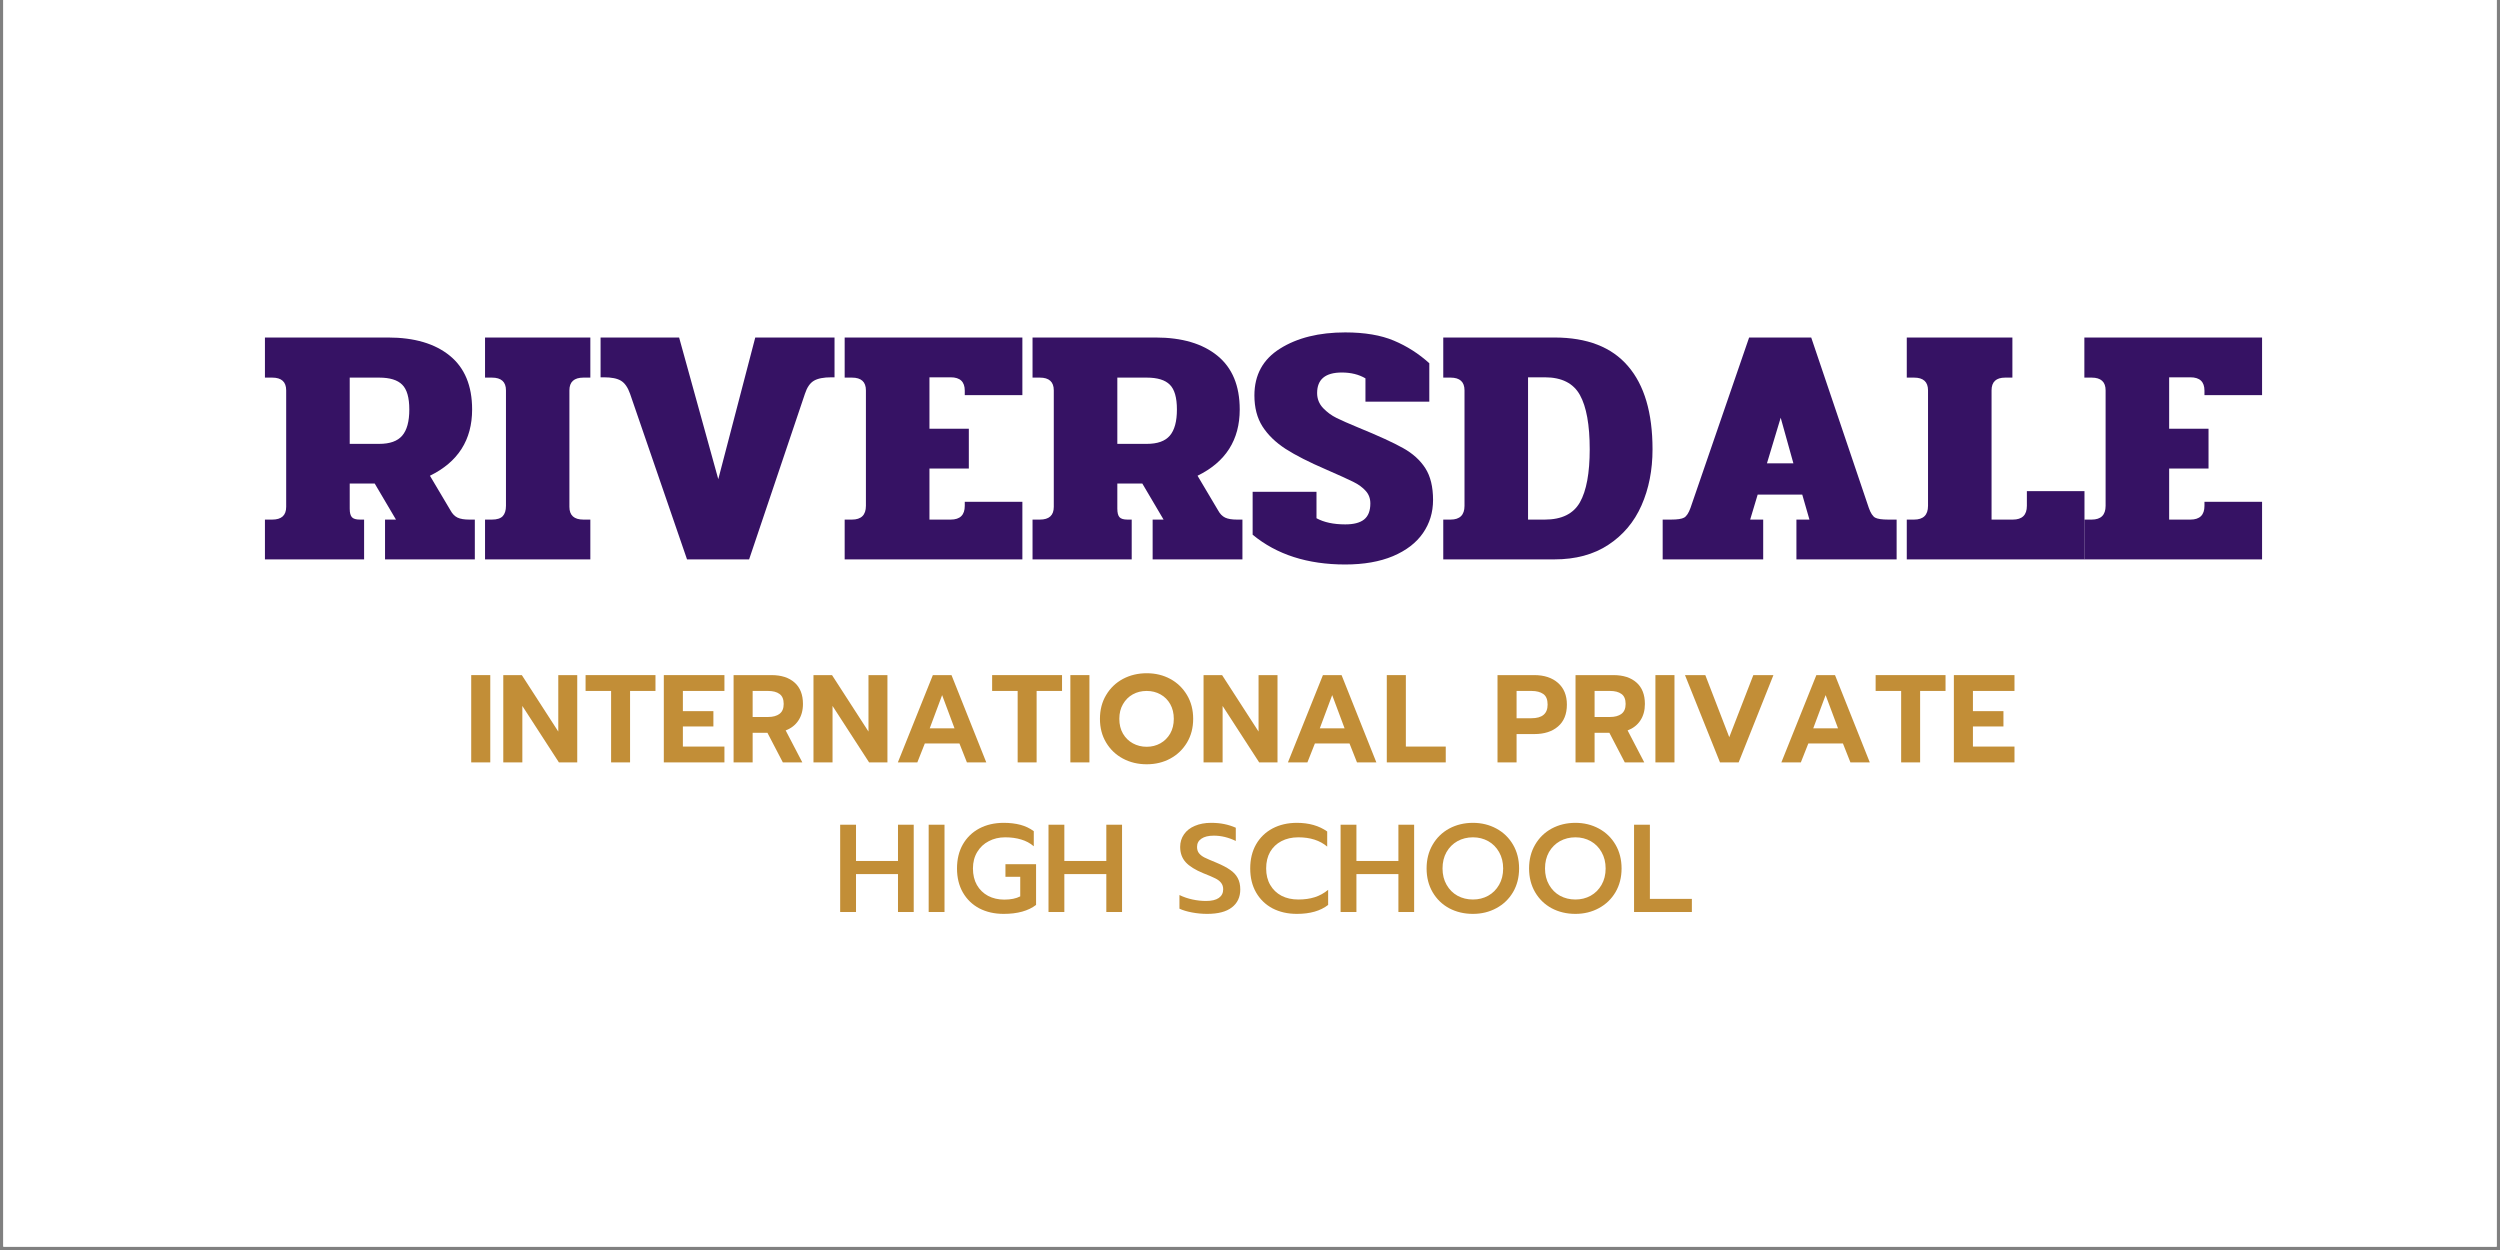
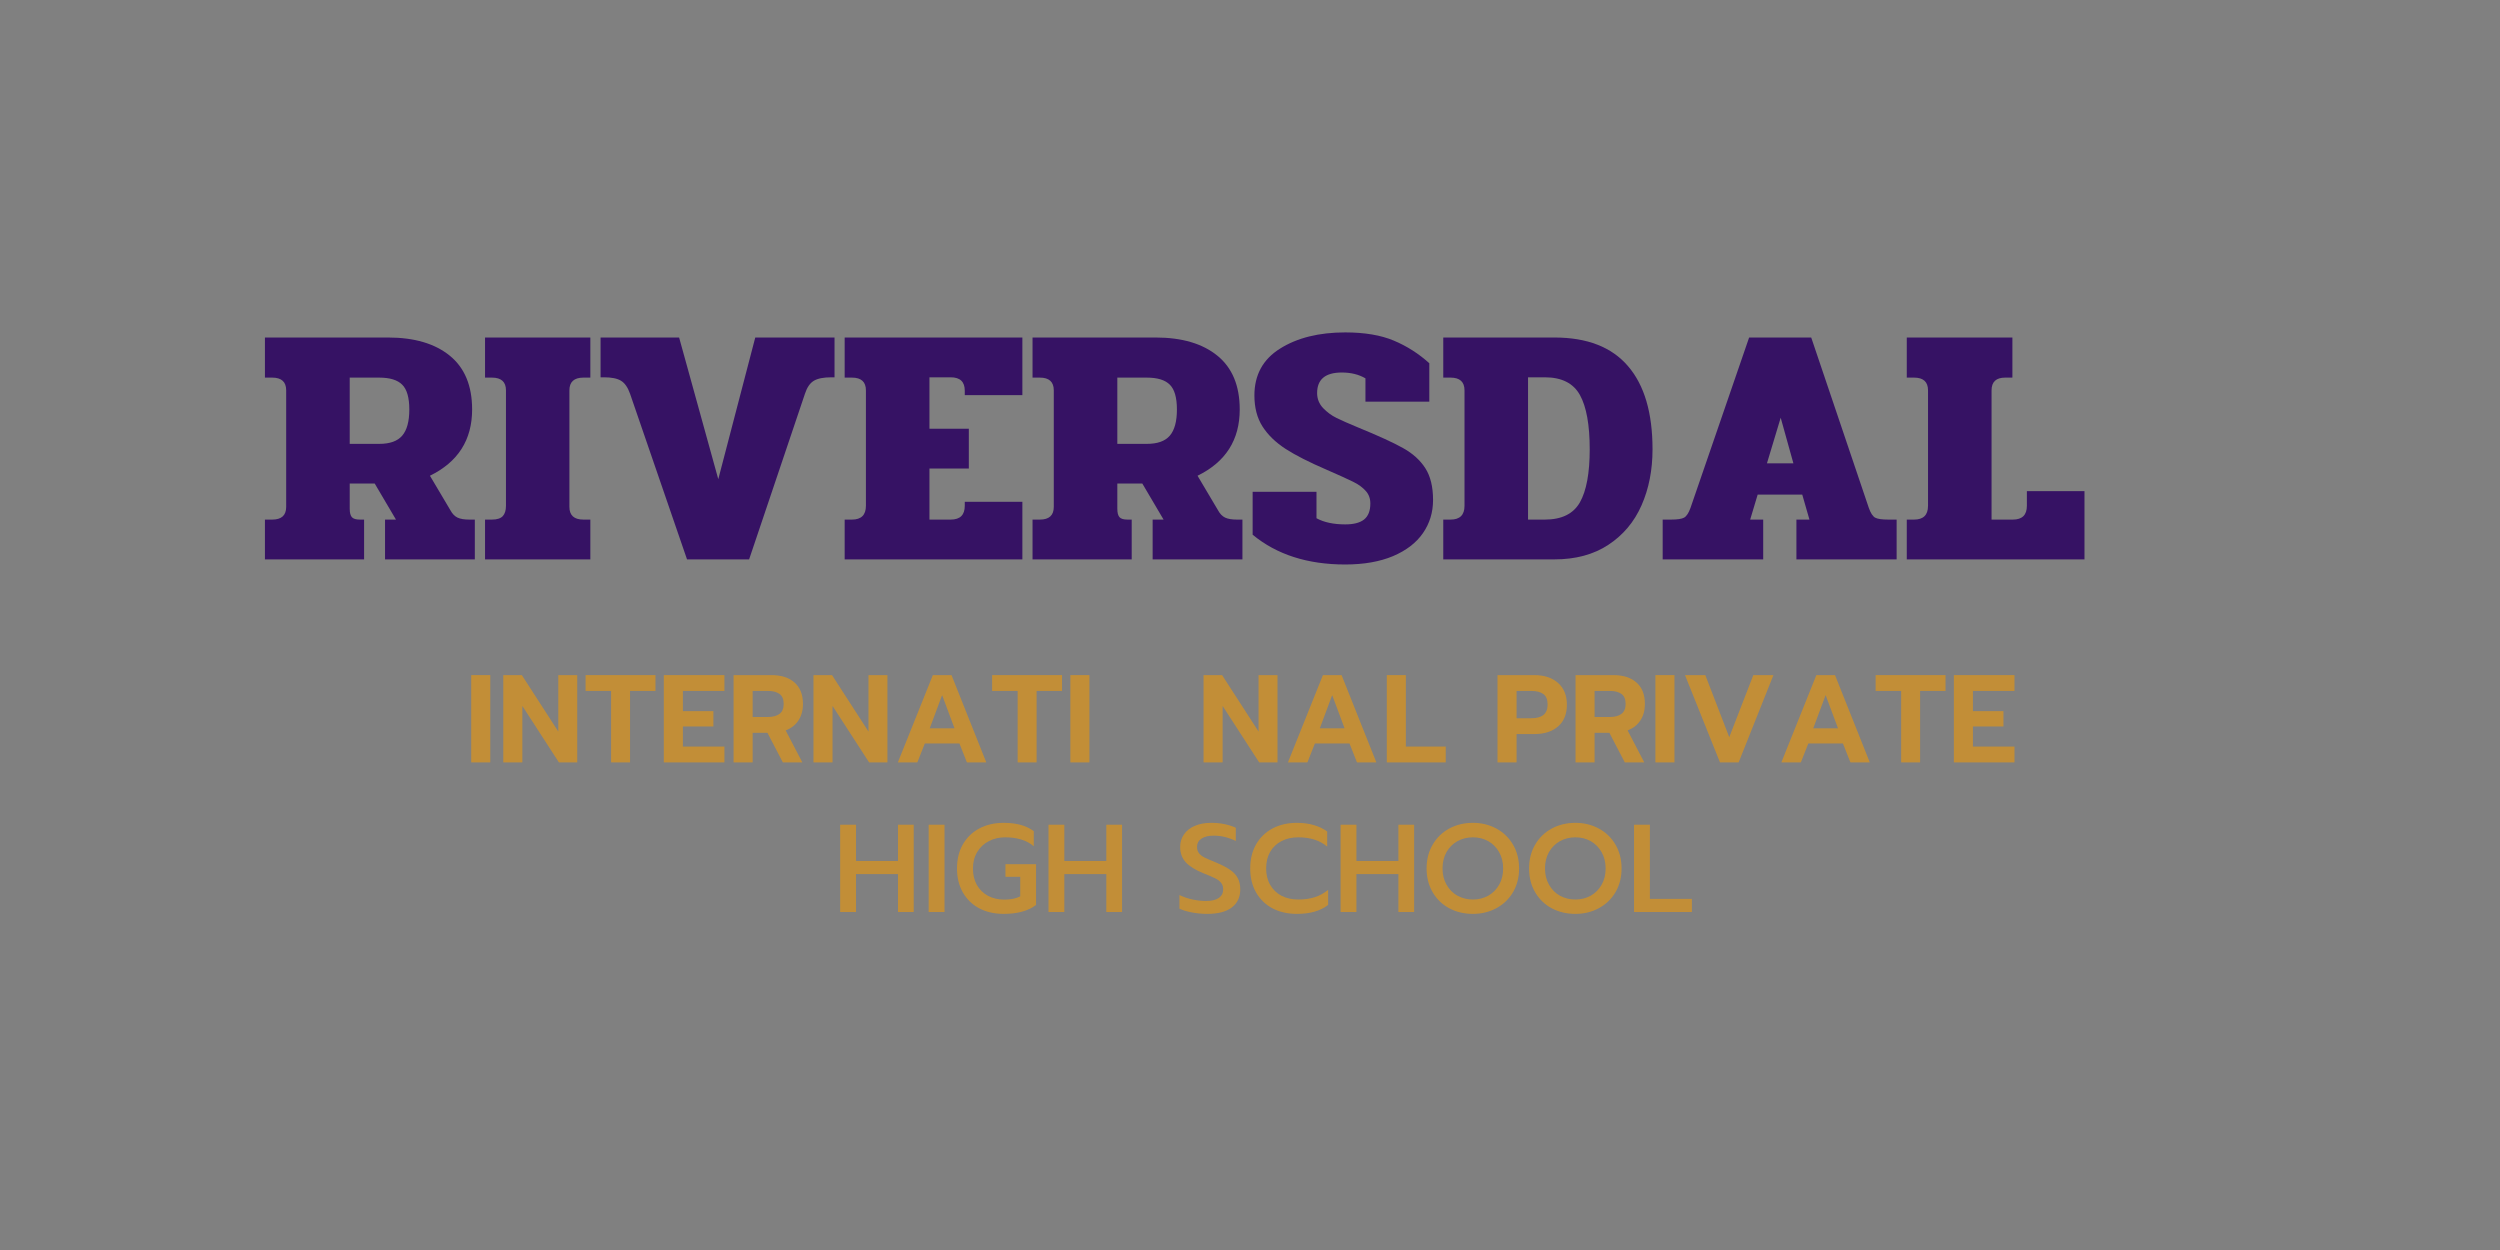
<svg xmlns="http://www.w3.org/2000/svg" width="500" zoomAndPan="magnify" viewBox="0 0 375 187.5" height="250" preserveAspectRatio="xMidYMid meet" version="1.0">
  <rect x="0" y="0" width="375" height="187.5" fill="#808080" stroke="none" />
  <defs>
    <g />
    <clipPath id="f8daf57f95">
-       <path d="M 0.5 0 L 374.5 0 L 374.5 187 L 0.5 187 Z M 0.5 0 " clip-rule="nonzero" />
-     </clipPath>
+       </clipPath>
  </defs>
  <g clip-path="url(#f8daf57f95)">
    <path fill="#ffffff" d="M 0.5 0 L 374.5 0 L 374.5 187 L 0.5 187 Z M 0.5 0 " fill-opacity="1" fill-rule="nonzero" />
-     <path fill="#ffffff" d="M 0.5 0 L 374.5 0 L 374.5 187 L 0.5 187 Z M 0.5 0 " fill-opacity="1" fill-rule="nonzero" />
  </g>
  <g fill="#361264" fill-opacity="1">
    <g transform="translate(38.974, 83.908)">
      <g>
        <path d="M 0.766 -5.969 L 1.859 -5.969 C 3.254 -5.969 3.953 -6.602 3.953 -7.875 L 3.953 -25.359 C 3.953 -26.629 3.254 -27.266 1.859 -27.266 L 0.766 -27.266 L 0.766 -33.281 L 19.234 -33.281 C 23.18 -33.281 26.27 -32.367 28.5 -30.547 C 30.727 -28.734 31.844 -26.047 31.844 -22.484 C 31.844 -17.922 29.734 -14.609 25.516 -12.547 L 28.594 -7.359 C 28.875 -6.836 29.227 -6.473 29.656 -6.266 C 30.082 -6.066 30.672 -5.969 31.422 -5.969 L 32.25 -5.969 L 32.25 0 L 18.781 0 L 18.781 -5.969 L 20.422 -5.969 L 17.234 -11.375 L 13.484 -11.375 L 13.484 -7.609 C 13.484 -6.992 13.594 -6.566 13.812 -6.328 C 14.031 -6.086 14.43 -5.969 15.016 -5.969 L 15.641 -5.969 L 15.641 0 L 0.766 0 Z M 17.906 -17.328 C 19.508 -17.328 20.66 -17.738 21.359 -18.562 C 22.066 -19.383 22.422 -20.691 22.422 -22.484 C 22.422 -24.266 22.066 -25.504 21.359 -26.203 C 20.66 -26.91 19.508 -27.266 17.906 -27.266 L 13.484 -27.266 L 13.484 -17.328 Z M 17.906 -17.328 " />
      </g>
    </g>
  </g>
  <g fill="#361264" fill-opacity="1">
    <g transform="translate(71.989, 83.908)">
      <g>
        <path d="M 0.766 -5.969 L 1.797 -5.969 C 2.555 -5.969 3.098 -6.141 3.422 -6.484 C 3.742 -6.828 3.906 -7.344 3.906 -8.031 L 3.906 -25.359 C 3.906 -26.629 3.203 -27.266 1.797 -27.266 L 0.766 -27.266 L 0.766 -33.281 L 16.562 -33.281 L 16.562 -27.266 L 15.531 -27.266 C 14.125 -27.266 13.422 -26.629 13.422 -25.359 L 13.422 -7.875 C 13.422 -6.602 14.125 -5.969 15.531 -5.969 L 16.562 -5.969 L 16.562 0 L 0.766 0 Z M 0.766 -5.969 " />
      </g>
    </g>
  </g>
  <g fill="#361264" fill-opacity="1">
    <g transform="translate(89.32, 83.908)">
      <g>
        <path d="M 5.188 -24.844 C 4.852 -25.801 4.398 -26.453 3.828 -26.797 C 3.266 -27.141 2.414 -27.312 1.281 -27.312 L 0.766 -27.312 L 0.766 -33.281 L 12.547 -33.281 L 18.422 -12.031 L 23.969 -33.281 L 35.859 -33.281 L 35.859 -27.312 L 35.391 -27.312 C 34.223 -27.312 33.348 -27.141 32.766 -26.797 C 32.18 -26.453 31.734 -25.801 31.422 -24.844 L 23.047 0 L 13.734 0 Z M 5.188 -24.844 " />
      </g>
    </g>
  </g>
  <g fill="#361264" fill-opacity="1">
    <g transform="translate(125.934, 83.908)">
      <g>
        <path d="M 0.766 -5.969 L 1.859 -5.969 C 3.254 -5.969 3.953 -6.656 3.953 -8.031 L 3.953 -25.359 C 3.953 -26.629 3.254 -27.266 1.859 -27.266 L 0.766 -27.266 L 0.766 -33.281 L 27.422 -33.281 L 27.422 -24.641 L 18.781 -24.641 L 18.781 -25.312 C 18.781 -26.645 18.078 -27.312 16.672 -27.312 L 13.484 -27.312 L 13.484 -19.594 L 19.391 -19.594 L 19.391 -13.625 L 13.484 -13.625 L 13.484 -5.969 L 16.672 -5.969 C 18.078 -5.969 18.781 -6.656 18.781 -8.031 L 18.781 -8.641 L 27.422 -8.641 L 27.422 0 L 0.766 0 Z M 0.766 -5.969 " />
      </g>
    </g>
  </g>
  <g fill="#361264" fill-opacity="1">
    <g transform="translate(154.115, 83.908)">
      <g>
        <path d="M 0.766 -5.969 L 1.859 -5.969 C 3.254 -5.969 3.953 -6.602 3.953 -7.875 L 3.953 -25.359 C 3.953 -26.629 3.254 -27.266 1.859 -27.266 L 0.766 -27.266 L 0.766 -33.281 L 19.234 -33.281 C 23.18 -33.281 26.27 -32.367 28.5 -30.547 C 30.727 -28.734 31.844 -26.047 31.844 -22.484 C 31.844 -17.922 29.734 -14.609 25.516 -12.547 L 28.594 -7.359 C 28.875 -6.836 29.227 -6.473 29.656 -6.266 C 30.082 -6.066 30.672 -5.969 31.422 -5.969 L 32.25 -5.969 L 32.25 0 L 18.781 0 L 18.781 -5.969 L 20.422 -5.969 L 17.234 -11.375 L 13.484 -11.375 L 13.484 -7.609 C 13.484 -6.992 13.594 -6.566 13.812 -6.328 C 14.031 -6.086 14.43 -5.969 15.016 -5.969 L 15.641 -5.969 L 15.641 0 L 0.766 0 Z M 17.906 -17.328 C 19.508 -17.328 20.66 -17.738 21.359 -18.562 C 22.066 -19.383 22.422 -20.691 22.422 -22.484 C 22.422 -24.266 22.066 -25.504 21.359 -26.203 C 20.66 -26.91 19.508 -27.266 17.906 -27.266 L 13.484 -27.266 L 13.484 -17.328 Z M 17.906 -17.328 " />
      </g>
    </g>
  </g>
  <g fill="#361264" fill-opacity="1">
    <g transform="translate(187.13, 83.908)">
      <g>
        <path d="M 14.656 0.766 C 9 0.766 4.367 -0.723 0.766 -3.703 L 0.766 -10.141 L 10.344 -10.141 L 10.344 -6.172 C 11.469 -5.555 12.906 -5.25 14.656 -5.25 C 15.926 -5.25 16.867 -5.492 17.484 -5.984 C 18.109 -6.484 18.422 -7.285 18.422 -8.391 C 18.422 -9.141 18.188 -9.77 17.719 -10.281 C 17.258 -10.801 16.633 -11.254 15.844 -11.641 C 15.051 -12.035 13.695 -12.648 11.781 -13.484 C 9.238 -14.578 7.211 -15.609 5.703 -16.578 C 4.203 -17.555 3.047 -18.68 2.234 -19.953 C 1.43 -21.223 1.031 -22.77 1.031 -24.594 C 1.031 -27.676 2.316 -30.02 4.891 -31.625 C 7.461 -33.238 10.719 -34.047 14.656 -34.047 C 17.57 -34.047 20.004 -33.633 21.953 -32.812 C 23.91 -31.988 25.68 -30.859 27.266 -29.422 L 27.266 -23.656 L 17.688 -23.656 L 17.688 -27.156 C 16.695 -27.738 15.516 -28.031 14.141 -28.031 C 11.672 -28.031 10.438 -27.004 10.438 -24.953 C 10.438 -24.086 10.734 -23.336 11.328 -22.703 C 11.93 -22.078 12.602 -21.582 13.344 -21.219 C 14.082 -20.852 15.156 -20.379 16.562 -19.797 C 19.645 -18.535 21.906 -17.5 23.344 -16.688 C 24.789 -15.883 25.898 -14.879 26.672 -13.672 C 27.441 -12.473 27.828 -10.883 27.828 -8.906 C 27.828 -7.051 27.32 -5.395 26.312 -3.938 C 25.301 -2.477 23.801 -1.328 21.812 -0.484 C 19.82 0.348 17.438 0.766 14.656 0.766 Z M 14.656 0.766 " />
      </g>
    </g>
  </g>
  <g fill="#361264" fill-opacity="1">
    <g transform="translate(215.723, 83.908)">
      <g>
        <path d="M 0.766 -5.969 L 1.859 -5.969 C 3.254 -5.969 3.953 -6.656 3.953 -8.031 L 3.953 -25.359 C 3.953 -26.629 3.254 -27.266 1.859 -27.266 L 0.766 -27.266 L 0.766 -33.281 L 17.438 -33.281 C 22.344 -33.281 26.02 -31.852 28.469 -29 C 30.926 -26.156 32.156 -21.992 32.156 -16.516 C 32.156 -13.391 31.602 -10.582 30.5 -8.094 C 29.406 -5.613 27.75 -3.645 25.531 -2.188 C 23.32 -0.727 20.625 0 17.438 0 L 0.766 0 Z M 16 -5.969 C 18.531 -5.969 20.285 -6.832 21.266 -8.562 C 22.242 -10.289 22.734 -12.941 22.734 -16.516 C 22.734 -20.18 22.242 -22.895 21.266 -24.656 C 20.285 -26.426 18.531 -27.312 16 -27.312 L 13.484 -27.312 L 13.484 -5.969 Z M 16 -5.969 " />
      </g>
    </g>
  </g>
  <g fill="#361264" fill-opacity="1">
    <g transform="translate(248.635, 83.908)">
      <g>
        <path d="M 0.766 -5.969 L 2 -5.969 C 2.969 -5.969 3.629 -6.066 3.984 -6.266 C 4.348 -6.473 4.664 -6.957 4.938 -7.719 L 13.734 -33.281 L 23.047 -33.281 L 31.688 -7.719 C 31.957 -6.957 32.27 -6.473 32.625 -6.266 C 32.988 -6.066 33.656 -5.969 34.625 -5.969 L 35.859 -5.969 L 35.859 0 L 20.828 0 L 20.828 -5.969 L 22.781 -5.969 L 21.703 -9.719 L 15.016 -9.719 L 13.891 -5.969 L 15.844 -5.969 L 15.844 0 L 0.766 0 Z M 20.375 -14.406 L 18.469 -21.25 L 16.406 -14.406 Z M 20.375 -14.406 " />
      </g>
    </g>
  </g>
  <g fill="#361264" fill-opacity="1">
    <g transform="translate(285.25, 83.908)">
      <g>
        <path d="M 0.766 -5.969 L 1.859 -5.969 C 3.254 -5.969 3.953 -6.656 3.953 -8.031 L 3.953 -25.359 C 3.953 -26.629 3.254 -27.266 1.859 -27.266 L 0.766 -27.266 L 0.766 -33.281 L 16.609 -33.281 L 16.609 -27.266 L 15.531 -27.266 C 14.164 -27.266 13.484 -26.629 13.484 -25.359 L 13.484 -5.969 L 16.672 -5.969 C 18.078 -5.969 18.781 -6.656 18.781 -8.031 L 18.781 -10.234 L 27.422 -10.234 L 27.422 0 L 0.766 0 Z M 0.766 -5.969 " />
      </g>
    </g>
  </g>
  <g fill="#361264" fill-opacity="1">
    <g transform="translate(311.888, 83.908)">
      <g>
-         <path d="M 0.766 -5.969 L 1.859 -5.969 C 3.254 -5.969 3.953 -6.656 3.953 -8.031 L 3.953 -25.359 C 3.953 -26.629 3.254 -27.266 1.859 -27.266 L 0.766 -27.266 L 0.766 -33.281 L 27.422 -33.281 L 27.422 -24.641 L 18.781 -24.641 L 18.781 -25.312 C 18.781 -26.645 18.078 -27.312 16.672 -27.312 L 13.484 -27.312 L 13.484 -19.594 L 19.391 -19.594 L 19.391 -13.625 L 13.484 -13.625 L 13.484 -5.969 L 16.672 -5.969 C 18.078 -5.969 18.781 -6.656 18.781 -8.031 L 18.781 -8.641 L 27.422 -8.641 L 27.422 0 L 0.766 0 Z M 0.766 -5.969 " />
-       </g>
+         </g>
    </g>
  </g>
  <g fill="#c28e37" fill-opacity="1">
    <g transform="translate(69.713, 114.36)">
      <g>
        <path d="M 0.969 -13.094 L 3.828 -13.094 L 3.828 0 L 0.969 0 Z M 0.969 -13.094 " />
      </g>
    </g>
  </g>
  <g fill="#c28e37" fill-opacity="1">
    <g transform="translate(74.524, 114.36)">
      <g>
        <path d="M 0.969 -13.094 L 3.75 -13.094 L 9.219 -4.625 L 9.219 -13.094 L 12.062 -13.094 L 12.062 0 L 9.312 0 L 3.828 -8.469 L 3.828 0 L 0.969 0 Z M 0.969 -13.094 " />
      </g>
    </g>
  </g>
  <g fill="#c28e37" fill-opacity="1">
    <g transform="translate(87.556, 114.36)">
      <g>
        <path d="M 4.109 -10.719 L 0.281 -10.719 L 0.281 -13.094 L 10.766 -13.094 L 10.766 -10.719 L 6.953 -10.719 L 6.953 0 L 4.109 0 Z M 4.109 -10.719 " />
      </g>
    </g>
  </g>
  <g fill="#c28e37" fill-opacity="1">
    <g transform="translate(98.603, 114.36)">
      <g>
        <path d="M 0.969 -13.094 L 10.062 -13.094 L 10.062 -10.719 L 3.828 -10.719 L 3.828 -7.688 L 8.406 -7.688 L 8.406 -5.391 L 3.828 -5.391 L 3.828 -2.375 L 10.062 -2.375 L 10.062 0 L 0.969 0 Z M 0.969 -13.094 " />
      </g>
    </g>
  </g>
  <g fill="#c28e37" fill-opacity="1">
    <g transform="translate(109.069, 114.36)">
      <g>
        <path d="M 0.969 -13.094 L 6.656 -13.094 C 8.133 -13.094 9.289 -12.719 10.125 -11.969 C 10.957 -11.227 11.375 -10.16 11.375 -8.766 C 11.375 -7.797 11.145 -6.969 10.688 -6.281 C 10.238 -5.602 9.602 -5.109 8.781 -4.797 L 11.281 0 L 8.359 0 L 6.047 -4.438 L 3.828 -4.438 L 3.828 0 L 0.969 0 Z M 6.141 -6.812 C 6.867 -6.812 7.441 -6.969 7.859 -7.281 C 8.273 -7.594 8.484 -8.086 8.484 -8.766 C 8.484 -9.473 8.273 -9.973 7.859 -10.266 C 7.453 -10.566 6.879 -10.719 6.141 -10.719 L 3.828 -10.719 L 3.828 -6.812 Z M 6.141 -6.812 " />
      </g>
    </g>
  </g>
  <g fill="#c28e37" fill-opacity="1">
    <g transform="translate(121.053, 114.36)">
      <g>
        <path d="M 0.969 -13.094 L 3.75 -13.094 L 9.219 -4.625 L 9.219 -13.094 L 12.062 -13.094 L 12.062 0 L 9.312 0 L 3.828 -8.469 L 3.828 0 L 0.969 0 Z M 0.969 -13.094 " />
      </g>
    </g>
  </g>
  <g fill="#c28e37" fill-opacity="1">
    <g transform="translate(134.084, 114.36)">
      <g>
        <path d="M 5.844 -13.094 L 8.641 -13.094 L 13.859 0 L 10.953 0 L 9.828 -2.844 L 4.641 -2.844 L 3.516 0 L 0.594 0 Z M 9.094 -5.109 L 7.234 -10.094 L 5.375 -5.109 Z M 9.094 -5.109 " />
      </g>
    </g>
  </g>
  <g fill="#c28e37" fill-opacity="1">
    <g transform="translate(148.539, 114.36)">
      <g>
        <path d="M 4.109 -10.719 L 0.281 -10.719 L 0.281 -13.094 L 10.766 -13.094 L 10.766 -10.719 L 6.953 -10.719 L 6.953 0 L 4.109 0 Z M 4.109 -10.719 " />
      </g>
    </g>
  </g>
  <g fill="#c28e37" fill-opacity="1">
    <g transform="translate(159.586, 114.36)">
      <g>
        <path d="M 0.969 -13.094 L 3.828 -13.094 L 3.828 0 L 0.969 0 Z M 0.969 -13.094 " />
      </g>
    </g>
  </g>
  <g fill="#c28e37" fill-opacity="1">
    <g transform="translate(164.398, 114.36)">
      <g>
-         <path d="M 7.609 0.281 C 6.297 0.281 5.102 -0.004 4.031 -0.578 C 2.969 -1.148 2.129 -1.953 1.516 -2.984 C 0.898 -4.016 0.594 -5.195 0.594 -6.531 C 0.594 -7.875 0.898 -9.062 1.516 -10.094 C 2.129 -11.133 2.969 -11.941 4.031 -12.516 C 5.102 -13.086 6.297 -13.375 7.609 -13.375 C 8.922 -13.375 10.102 -13.086 11.156 -12.516 C 12.207 -11.941 13.039 -11.133 13.656 -10.094 C 14.27 -9.062 14.578 -7.875 14.578 -6.531 C 14.578 -5.195 14.27 -4.016 13.656 -2.984 C 13.039 -1.953 12.207 -1.148 11.156 -0.578 C 10.102 -0.004 8.922 0.281 7.609 0.281 Z M 7.609 -2.344 C 8.359 -2.344 9.039 -2.516 9.656 -2.859 C 10.27 -3.203 10.758 -3.688 11.125 -4.312 C 11.488 -4.945 11.672 -5.688 11.672 -6.531 C 11.672 -7.375 11.492 -8.109 11.141 -8.734 C 10.785 -9.367 10.297 -9.859 9.672 -10.203 C 9.055 -10.547 8.367 -10.719 7.609 -10.719 C 6.828 -10.719 6.129 -10.547 5.516 -10.203 C 4.898 -9.859 4.41 -9.367 4.047 -8.734 C 3.68 -8.109 3.5 -7.375 3.5 -6.531 C 3.5 -5.688 3.68 -4.945 4.047 -4.312 C 4.41 -3.688 4.906 -3.203 5.531 -2.859 C 6.156 -2.516 6.848 -2.344 7.609 -2.344 Z M 7.609 -2.344 " />
-       </g>
+         </g>
    </g>
  </g>
  <g fill="#c28e37" fill-opacity="1">
    <g transform="translate(179.564, 114.36)">
      <g>
        <path d="M 0.969 -13.094 L 3.75 -13.094 L 9.219 -4.625 L 9.219 -13.094 L 12.062 -13.094 L 12.062 0 L 9.312 0 L 3.828 -8.469 L 3.828 0 L 0.969 0 Z M 0.969 -13.094 " />
      </g>
    </g>
  </g>
  <g fill="#c28e37" fill-opacity="1">
    <g transform="translate(192.595, 114.36)">
      <g>
        <path d="M 5.844 -13.094 L 8.641 -13.094 L 13.859 0 L 10.953 0 L 9.828 -2.844 L 4.641 -2.844 L 3.516 0 L 0.594 0 Z M 9.094 -5.109 L 7.234 -10.094 L 5.375 -5.109 Z M 9.094 -5.109 " />
      </g>
    </g>
  </g>
  <g fill="#c28e37" fill-opacity="1">
    <g transform="translate(207.05, 114.36)">
      <g>
        <path d="M 0.969 -13.094 L 3.828 -13.094 L 3.828 -2.375 L 9.812 -2.375 L 9.812 0 L 0.969 0 Z M 0.969 -13.094 " />
      </g>
    </g>
  </g>
  <g fill="#c28e37" fill-opacity="1">
    <g transform="translate(217.104, 114.36)">
      <g />
    </g>
  </g>
  <g fill="#c28e37" fill-opacity="1">
    <g transform="translate(223.658, 114.36)">
      <g>
        <path d="M 0.969 -13.094 L 6.484 -13.094 C 7.973 -13.094 9.16 -12.703 10.047 -11.922 C 10.93 -11.141 11.375 -10.055 11.375 -8.672 C 11.375 -7.242 10.93 -6.148 10.047 -5.391 C 9.172 -4.629 7.984 -4.25 6.484 -4.25 L 3.828 -4.25 L 3.828 0 L 0.969 0 Z M 6.062 -6.625 C 7.676 -6.625 8.484 -7.305 8.484 -8.672 C 8.484 -9.43 8.266 -9.961 7.828 -10.266 C 7.398 -10.566 6.812 -10.719 6.062 -10.719 L 3.828 -10.719 L 3.828 -6.625 Z M 6.062 -6.625 " />
      </g>
    </g>
  </g>
  <g fill="#c28e37" fill-opacity="1">
    <g transform="translate(235.36, 114.36)">
      <g>
        <path d="M 0.969 -13.094 L 6.656 -13.094 C 8.133 -13.094 9.289 -12.719 10.125 -11.969 C 10.957 -11.227 11.375 -10.16 11.375 -8.766 C 11.375 -7.797 11.145 -6.969 10.688 -6.281 C 10.238 -5.602 9.602 -5.109 8.781 -4.797 L 11.281 0 L 8.359 0 L 6.047 -4.438 L 3.828 -4.438 L 3.828 0 L 0.969 0 Z M 6.141 -6.812 C 6.867 -6.812 7.441 -6.969 7.859 -7.281 C 8.273 -7.594 8.484 -8.086 8.484 -8.766 C 8.484 -9.473 8.273 -9.973 7.859 -10.266 C 7.453 -10.566 6.879 -10.719 6.141 -10.719 L 3.828 -10.719 L 3.828 -6.812 Z M 6.141 -6.812 " />
      </g>
    </g>
  </g>
  <g fill="#c28e37" fill-opacity="1">
    <g transform="translate(247.343, 114.36)">
      <g>
        <path d="M 0.969 -13.094 L 3.828 -13.094 L 3.828 0 L 0.969 0 Z M 0.969 -13.094 " />
      </g>
    </g>
  </g>
  <g fill="#c28e37" fill-opacity="1">
    <g transform="translate(252.155, 114.36)">
      <g>
        <path d="M 0.594 -13.094 L 3.641 -13.094 L 7.234 -3.781 L 10.844 -13.094 L 13.859 -13.094 L 8.641 0 L 5.844 0 Z M 0.594 -13.094 " />
      </g>
    </g>
  </g>
  <g fill="#c28e37" fill-opacity="1">
    <g transform="translate(266.61, 114.36)">
      <g>
        <path d="M 5.844 -13.094 L 8.641 -13.094 L 13.859 0 L 10.953 0 L 9.828 -2.844 L 4.641 -2.844 L 3.516 0 L 0.594 0 Z M 9.094 -5.109 L 7.234 -10.094 L 5.375 -5.109 Z M 9.094 -5.109 " />
      </g>
    </g>
  </g>
  <g fill="#c28e37" fill-opacity="1">
    <g transform="translate(281.064, 114.36)">
      <g>
        <path d="M 4.109 -10.719 L 0.281 -10.719 L 0.281 -13.094 L 10.766 -13.094 L 10.766 -10.719 L 6.953 -10.719 L 6.953 0 L 4.109 0 Z M 4.109 -10.719 " />
      </g>
    </g>
  </g>
  <g fill="#c28e37" fill-opacity="1">
    <g transform="translate(292.111, 114.36)">
      <g>
        <path d="M 0.969 -13.094 L 10.062 -13.094 L 10.062 -10.719 L 3.828 -10.719 L 3.828 -7.688 L 8.406 -7.688 L 8.406 -5.391 L 3.828 -5.391 L 3.828 -2.375 L 10.062 -2.375 L 10.062 0 L 0.969 0 Z M 0.969 -13.094 " />
      </g>
    </g>
  </g>
  <g fill="#c28e37" fill-opacity="1">
    <g transform="translate(302.588, 114.36)">
      <g />
    </g>
  </g>
  <g fill="#c28e37" fill-opacity="1">
    <g transform="translate(124.901, 136.801)">
      <g>
        <path d="M 1.125 -13.094 L 3.5 -13.094 L 3.5 -7.656 L 9.797 -7.656 L 9.797 -13.094 L 12.156 -13.094 L 12.156 0 L 9.797 0 L 9.797 -5.688 L 3.5 -5.688 L 3.5 0 L 1.125 0 Z M 1.125 -13.094 " />
      </g>
    </g>
  </g>
  <g fill="#c28e37" fill-opacity="1">
    <g transform="translate(138.176, 136.801)">
      <g>
        <path d="M 1.125 -13.094 L 3.5 -13.094 L 3.5 0 L 1.125 0 Z M 1.125 -13.094 " />
      </g>
    </g>
  </g>
  <g fill="#c28e37" fill-opacity="1">
    <g transform="translate(142.801, 136.801)">
      <g>
        <path d="M 7.75 0.281 C 6.375 0.281 5.156 0.004 4.094 -0.547 C 3.039 -1.109 2.219 -1.906 1.625 -2.938 C 1.039 -3.969 0.75 -5.164 0.75 -6.531 C 0.75 -7.906 1.039 -9.109 1.625 -10.141 C 2.219 -11.172 3.039 -11.969 4.094 -12.531 C 5.156 -13.094 6.375 -13.375 7.75 -13.375 C 8.688 -13.375 9.523 -13.273 10.266 -13.078 C 11.004 -12.879 11.672 -12.562 12.266 -12.125 L 12.266 -9.859 C 11.723 -10.328 11.094 -10.664 10.375 -10.875 C 9.664 -11.094 8.863 -11.203 7.969 -11.203 C 7.062 -11.203 6.242 -11.008 5.516 -10.625 C 4.785 -10.25 4.207 -9.707 3.781 -9 C 3.352 -8.289 3.141 -7.469 3.141 -6.531 C 3.141 -5.582 3.336 -4.754 3.734 -4.047 C 4.141 -3.348 4.695 -2.805 5.406 -2.422 C 6.125 -2.047 6.938 -1.859 7.844 -1.859 C 8.812 -1.859 9.609 -2.02 10.234 -2.344 L 10.234 -5.281 L 8.016 -5.281 L 8.016 -7.172 L 12.609 -7.172 L 12.609 -1.062 C 11.441 -0.164 9.82 0.281 7.75 0.281 Z M 7.75 0.281 " />
      </g>
    </g>
  </g>
  <g fill="#c28e37" fill-opacity="1">
    <g transform="translate(156.151, 136.801)">
      <g>
        <path d="M 1.125 -13.094 L 3.5 -13.094 L 3.5 -7.656 L 9.797 -7.656 L 9.797 -13.094 L 12.156 -13.094 L 12.156 0 L 9.797 0 L 9.797 -5.688 L 3.5 -5.688 L 3.5 0 L 1.125 0 Z M 1.125 -13.094 " />
      </g>
    </g>
  </g>
  <g fill="#c28e37" fill-opacity="1">
    <g transform="translate(169.426, 136.801)">
      <g />
    </g>
  </g>
  <g fill="#c28e37" fill-opacity="1">
    <g transform="translate(176.166, 136.801)">
      <g>
        <path d="M 4.906 0.281 C 4.133 0.281 3.367 0.207 2.609 0.062 C 1.859 -0.082 1.238 -0.27 0.75 -0.5 L 0.75 -2.547 C 1.375 -2.242 2.031 -2.02 2.719 -1.875 C 3.406 -1.727 4.078 -1.656 4.734 -1.656 C 5.578 -1.656 6.219 -1.805 6.656 -2.109 C 7.094 -2.422 7.312 -2.852 7.312 -3.406 C 7.312 -3.789 7.207 -4.113 7 -4.375 C 6.801 -4.633 6.508 -4.859 6.125 -5.047 C 5.738 -5.242 5.145 -5.5 4.344 -5.812 C 3.125 -6.312 2.238 -6.863 1.688 -7.469 C 1.133 -8.082 0.859 -8.848 0.859 -9.766 C 0.859 -10.473 1.051 -11.102 1.438 -11.656 C 1.82 -12.207 2.363 -12.629 3.062 -12.922 C 3.77 -13.223 4.578 -13.375 5.484 -13.375 C 6.234 -13.375 6.898 -13.312 7.484 -13.188 C 8.066 -13.07 8.641 -12.891 9.203 -12.641 L 9.203 -10.656 C 8.109 -11.188 7.008 -11.453 5.906 -11.453 C 5.102 -11.453 4.484 -11.301 4.047 -11 C 3.609 -10.707 3.391 -10.297 3.391 -9.766 C 3.391 -9.379 3.488 -9.062 3.688 -8.812 C 3.883 -8.57 4.148 -8.363 4.484 -8.188 C 4.816 -8.02 5.414 -7.758 6.281 -7.406 C 7.156 -7.039 7.844 -6.68 8.344 -6.328 C 8.852 -5.984 9.234 -5.578 9.484 -5.109 C 9.742 -4.641 9.875 -4.066 9.875 -3.391 C 9.875 -2.234 9.453 -1.332 8.609 -0.688 C 7.773 -0.039 6.539 0.281 4.906 0.281 Z M 4.906 0.281 " />
      </g>
    </g>
  </g>
  <g fill="#c28e37" fill-opacity="1">
    <g transform="translate(186.783, 136.801)">
      <g>
        <path d="M 7.75 0.281 C 6.375 0.281 5.156 0.004 4.094 -0.547 C 3.039 -1.109 2.219 -1.906 1.625 -2.938 C 1.039 -3.969 0.75 -5.164 0.75 -6.531 C 0.75 -7.906 1.039 -9.109 1.625 -10.141 C 2.219 -11.172 3.039 -11.969 4.094 -12.531 C 5.156 -13.094 6.375 -13.375 7.75 -13.375 C 9.562 -13.375 11.078 -12.941 12.297 -12.078 L 12.297 -9.812 C 11.203 -10.738 9.758 -11.203 7.969 -11.203 C 7 -11.203 6.148 -11.008 5.422 -10.625 C 4.703 -10.25 4.141 -9.711 3.734 -9.016 C 3.336 -8.316 3.141 -7.488 3.141 -6.531 C 3.141 -5.582 3.344 -4.758 3.75 -4.062 C 4.156 -3.363 4.719 -2.82 5.438 -2.438 C 6.164 -2.062 7.008 -1.875 7.969 -1.875 C 8.883 -1.875 9.703 -1.988 10.422 -2.219 C 11.148 -2.445 11.82 -2.816 12.438 -3.328 L 12.438 -1.062 C 11.289 -0.164 9.727 0.281 7.75 0.281 Z M 7.75 0.281 " />
      </g>
    </g>
  </g>
  <g fill="#c28e37" fill-opacity="1">
    <g transform="translate(199.964, 136.801)">
      <g>
        <path d="M 1.125 -13.094 L 3.5 -13.094 L 3.5 -7.656 L 9.797 -7.656 L 9.797 -13.094 L 12.156 -13.094 L 12.156 0 L 9.797 0 L 9.797 -5.688 L 3.5 -5.688 L 3.5 0 L 1.125 0 Z M 1.125 -13.094 " />
      </g>
    </g>
  </g>
  <g fill="#c28e37" fill-opacity="1">
    <g transform="translate(213.239, 136.801)">
      <g>
        <path d="M 7.703 0.281 C 6.391 0.281 5.203 0 4.141 -0.562 C 3.086 -1.133 2.258 -1.938 1.656 -2.969 C 1.051 -4.008 0.75 -5.195 0.75 -6.531 C 0.75 -7.875 1.051 -9.062 1.656 -10.094 C 2.258 -11.133 3.086 -11.941 4.141 -12.516 C 5.203 -13.086 6.391 -13.375 7.703 -13.375 C 8.992 -13.375 10.164 -13.086 11.219 -12.516 C 12.281 -11.941 13.113 -11.133 13.719 -10.094 C 14.32 -9.062 14.625 -7.875 14.625 -6.531 C 14.625 -5.195 14.32 -4.016 13.719 -2.984 C 13.113 -1.953 12.281 -1.148 11.219 -0.578 C 10.164 -0.004 8.992 0.281 7.703 0.281 Z M 7.703 -1.875 C 8.535 -1.875 9.297 -2.062 9.984 -2.438 C 10.672 -2.82 11.219 -3.367 11.625 -4.078 C 12.031 -4.785 12.234 -5.602 12.234 -6.531 C 12.234 -7.457 12.031 -8.273 11.625 -8.984 C 11.227 -9.691 10.688 -10.238 10 -10.625 C 9.312 -11.008 8.547 -11.203 7.703 -11.203 C 6.848 -11.203 6.07 -11.008 5.375 -10.625 C 4.688 -10.238 4.141 -9.691 3.734 -8.984 C 3.336 -8.273 3.141 -7.457 3.141 -6.531 C 3.141 -5.602 3.344 -4.785 3.75 -4.078 C 4.156 -3.367 4.703 -2.82 5.391 -2.438 C 6.086 -2.062 6.859 -1.875 7.703 -1.875 Z M 7.703 -1.875 " />
      </g>
    </g>
  </g>
  <g fill="#c28e37" fill-opacity="1">
    <g transform="translate(228.611, 136.801)">
      <g>
        <path d="M 7.703 0.281 C 6.391 0.281 5.203 0 4.141 -0.562 C 3.086 -1.133 2.258 -1.938 1.656 -2.969 C 1.051 -4.008 0.75 -5.195 0.75 -6.531 C 0.75 -7.875 1.051 -9.062 1.656 -10.094 C 2.258 -11.133 3.086 -11.941 4.141 -12.516 C 5.203 -13.086 6.391 -13.375 7.703 -13.375 C 8.992 -13.375 10.164 -13.086 11.219 -12.516 C 12.281 -11.941 13.113 -11.133 13.719 -10.094 C 14.32 -9.062 14.625 -7.875 14.625 -6.531 C 14.625 -5.195 14.32 -4.016 13.719 -2.984 C 13.113 -1.953 12.281 -1.148 11.219 -0.578 C 10.164 -0.004 8.992 0.281 7.703 0.281 Z M 7.703 -1.875 C 8.535 -1.875 9.297 -2.062 9.984 -2.438 C 10.672 -2.82 11.219 -3.367 11.625 -4.078 C 12.031 -4.785 12.234 -5.602 12.234 -6.531 C 12.234 -7.457 12.031 -8.273 11.625 -8.984 C 11.227 -9.691 10.688 -10.238 10 -10.625 C 9.312 -11.008 8.547 -11.203 7.703 -11.203 C 6.848 -11.203 6.07 -11.008 5.375 -10.625 C 4.688 -10.238 4.141 -9.691 3.734 -8.984 C 3.336 -8.273 3.141 -7.457 3.141 -6.531 C 3.141 -5.602 3.344 -4.785 3.75 -4.078 C 4.156 -3.367 4.703 -2.82 5.391 -2.438 C 6.086 -2.062 6.859 -1.875 7.703 -1.875 Z M 7.703 -1.875 " />
      </g>
    </g>
  </g>
  <g fill="#c28e37" fill-opacity="1">
    <g transform="translate(243.983, 136.801)">
      <g>
        <path d="M 1.125 -13.094 L 3.5 -13.094 L 3.5 -1.969 L 9.797 -1.969 L 9.797 0 L 1.125 0 Z M 1.125 -13.094 " />
      </g>
    </g>
  </g>
</svg>